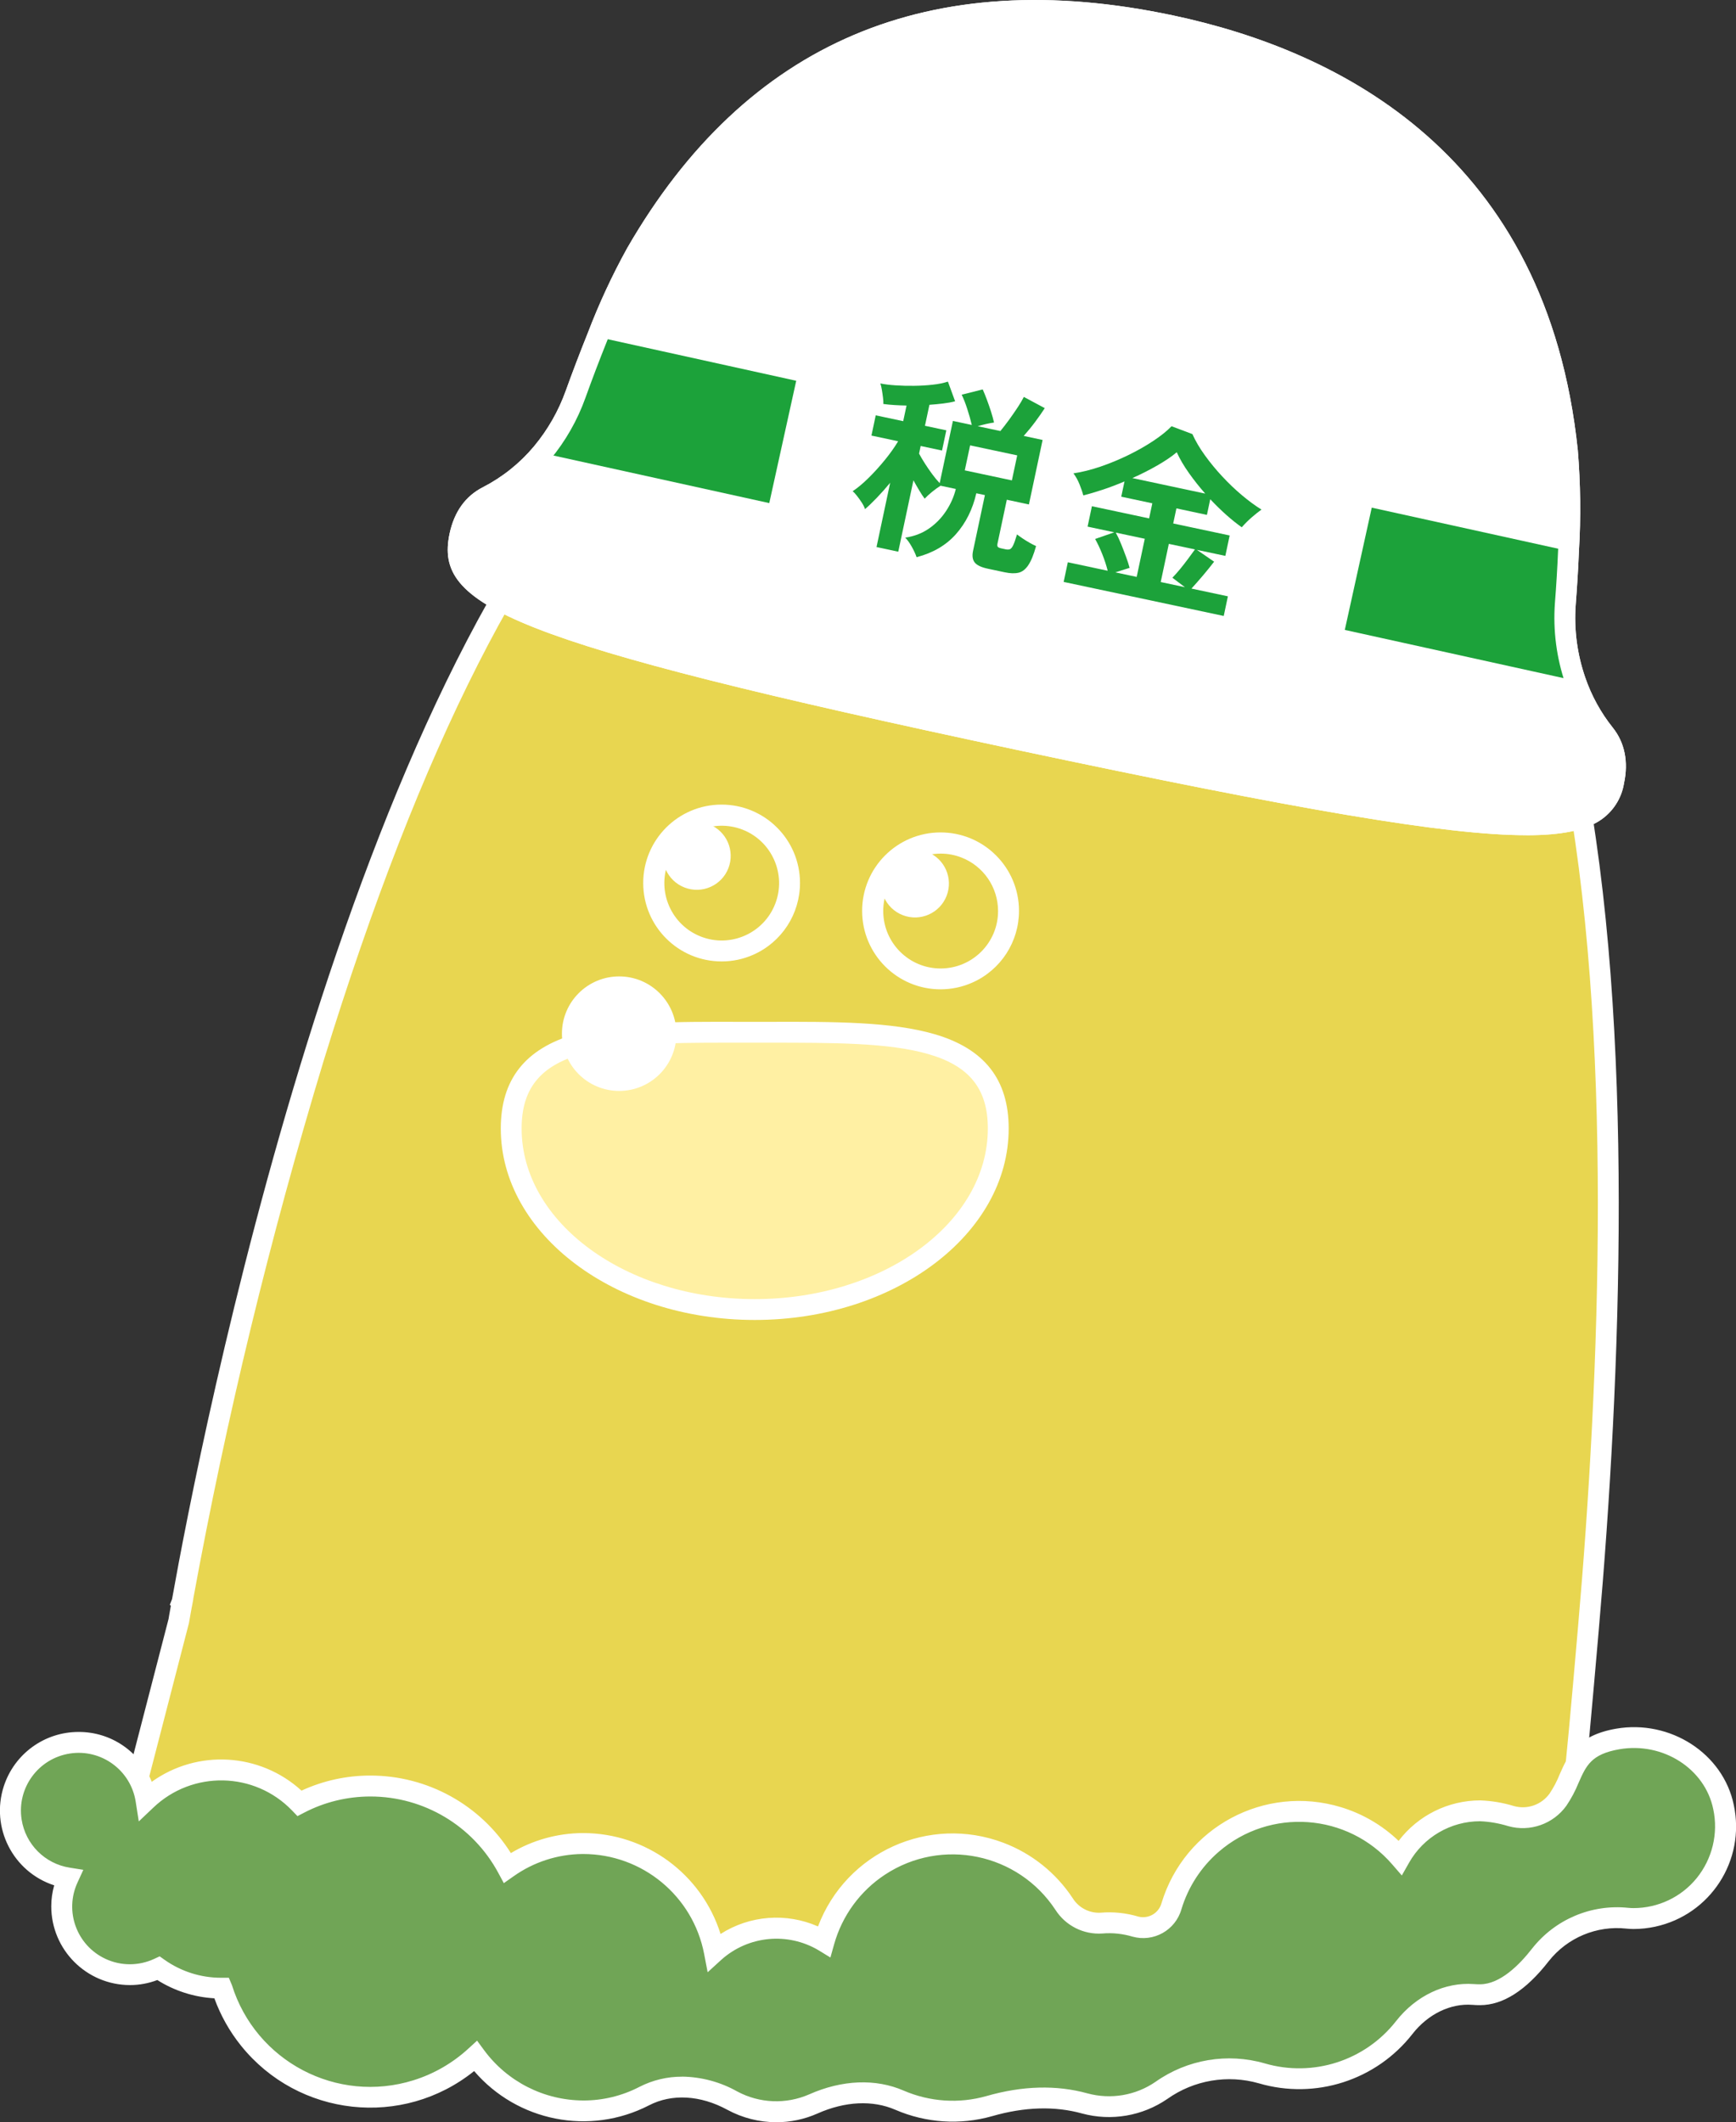
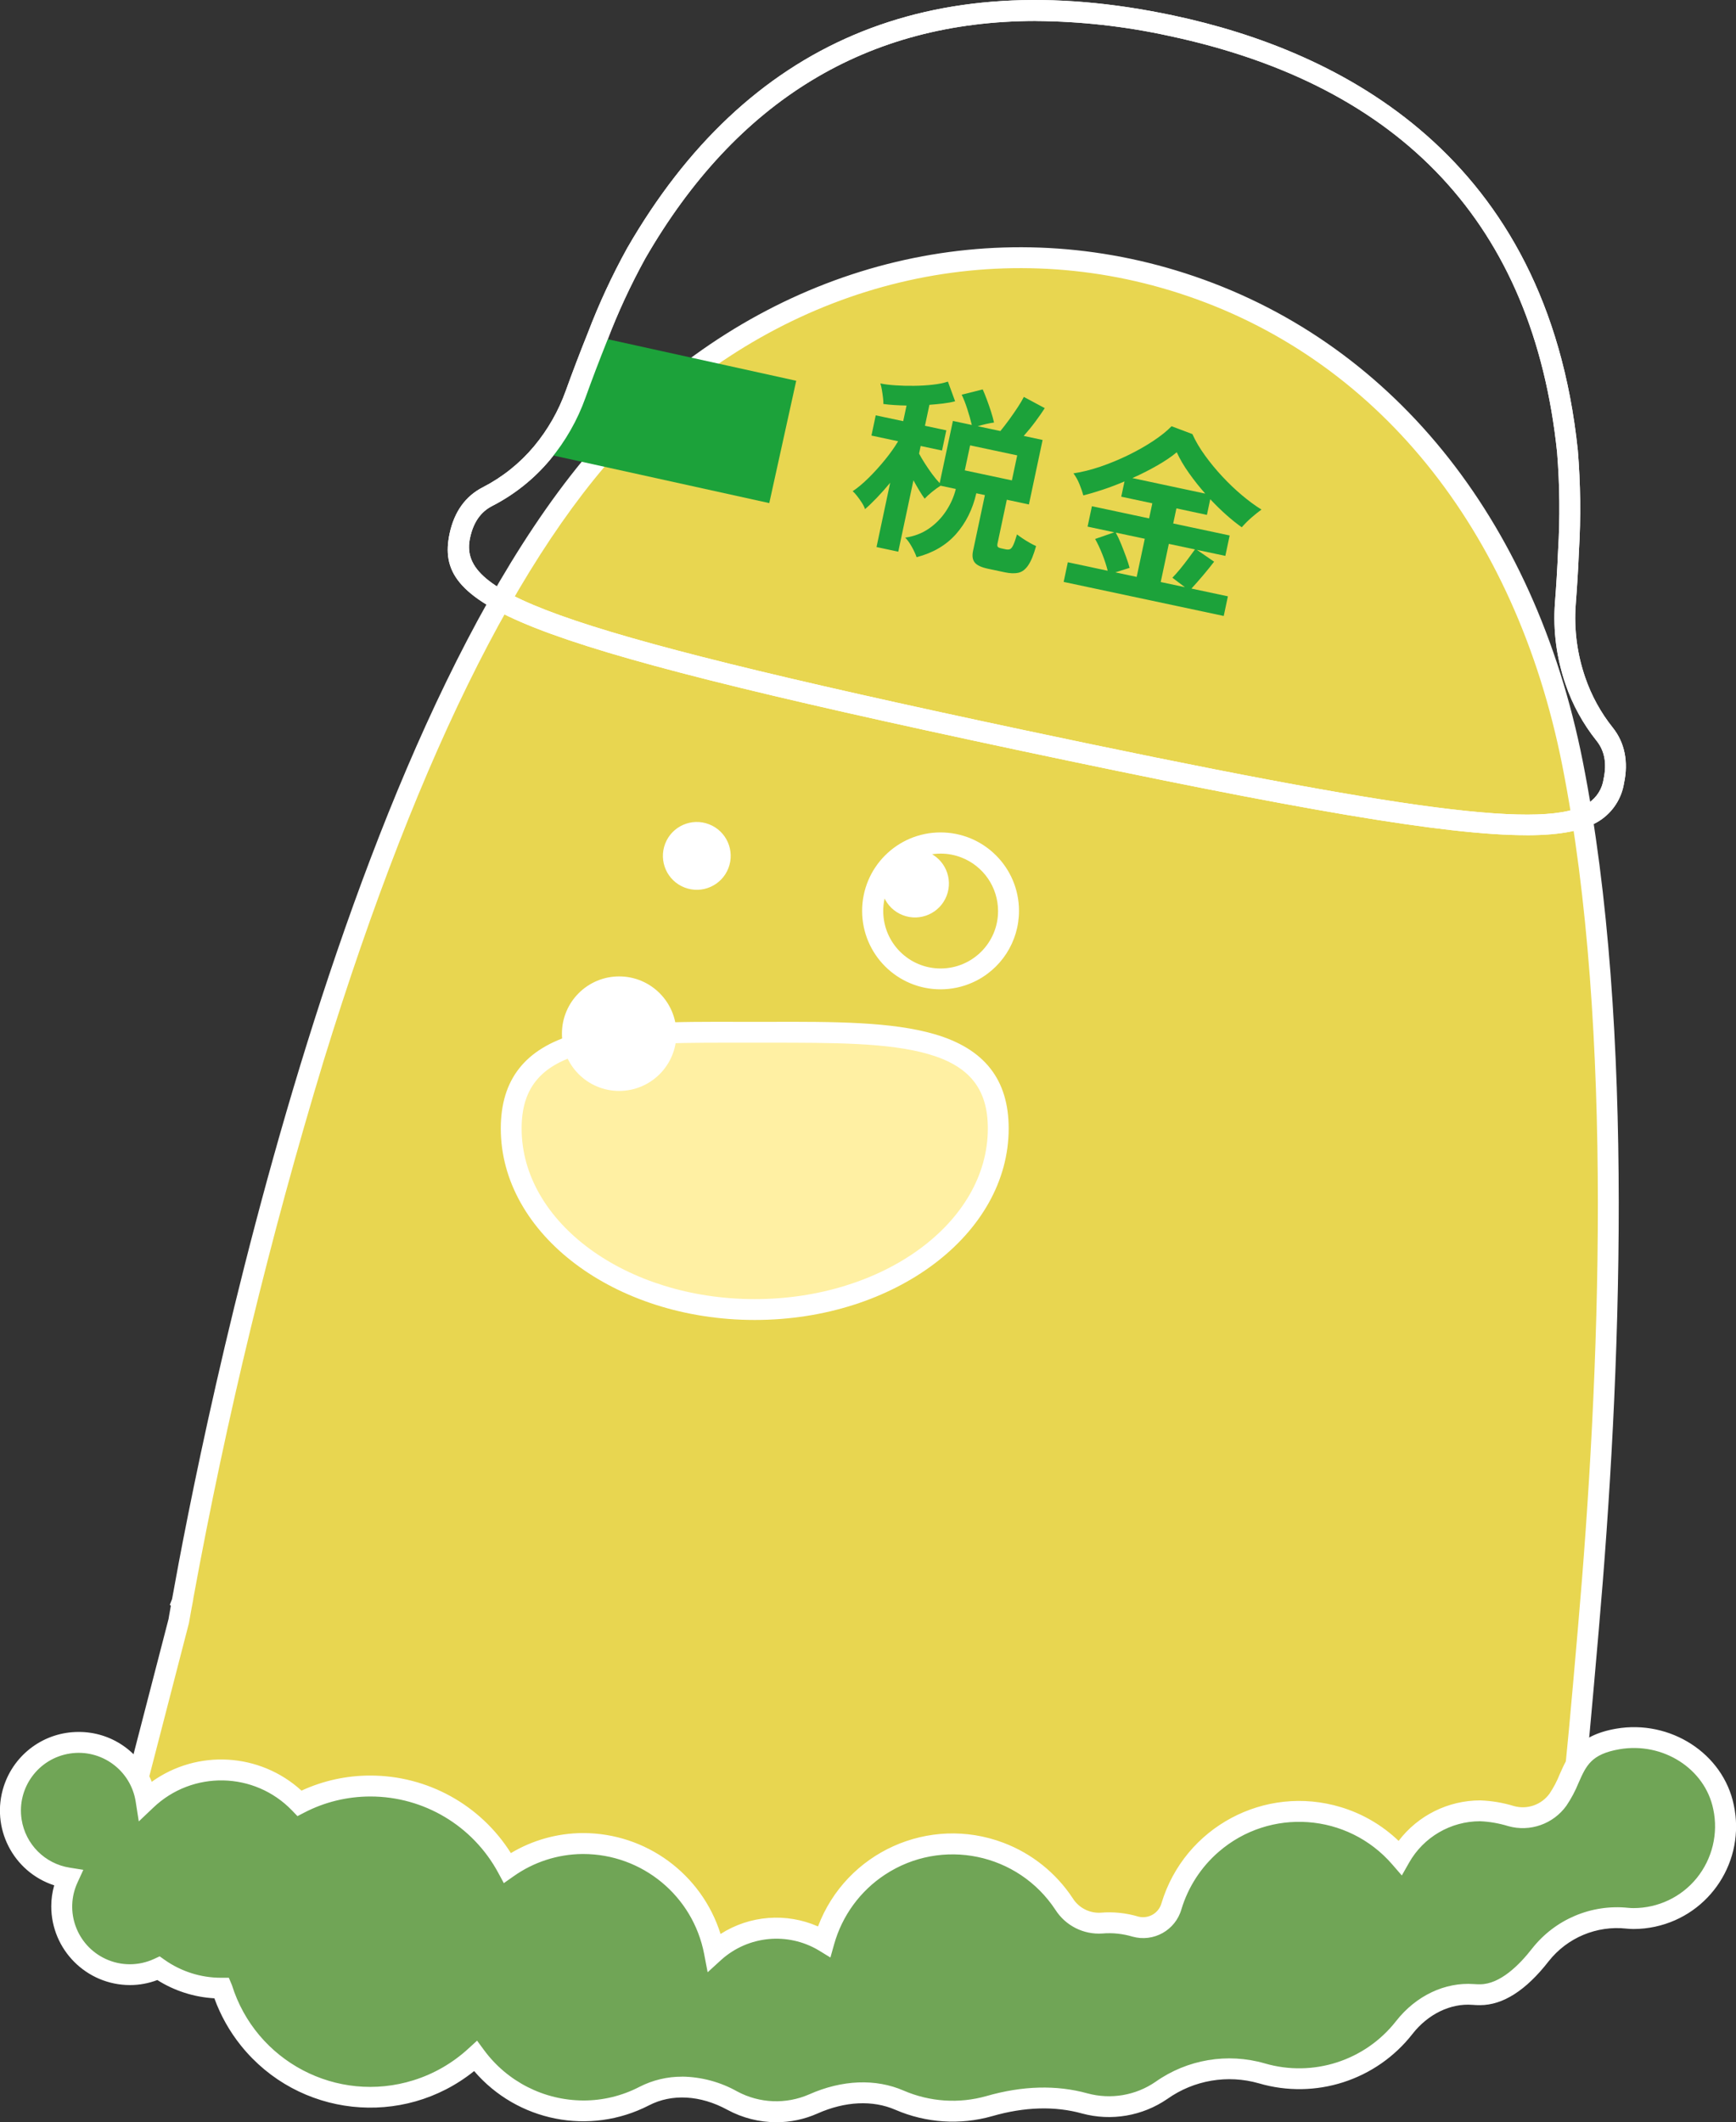
<svg xmlns="http://www.w3.org/2000/svg" xmlns:xlink="http://www.w3.org/1999/xlink" id="_レイヤー_2" viewBox="0 0 400.63 489.62">
  <rect x="0" y="0" width="400.63" height="489.62" fill="#333333" stroke="none" />
  <defs>
    <style>.cls-1{fill:none;}.cls-2{fill:#e8d650;}.cls-3{fill:#1ca23a;}.cls-4{fill:#70a556;}.cls-5{isolation:isolate;}.cls-6{fill:url(#_名称未設定グラデーション_3);}.cls-7{fill:url(#_名称未設定グラデーション_2);}.cls-8{clip-path:url(#clippath-1);}.cls-9{clip-path:url(#clippath-3);}.cls-10{clip-path:url(#clippath-4);}.cls-11{clip-path:url(#clippath-2);}.cls-12{clip-path:url(#clippath-5);}.cls-13{fill:#fff;}.cls-14{fill:url(#_名称未設定グラデーション_2-2);}.cls-15{clip-path:url(#clippath);}</style>
    <clipPath id="clippath">
      <path class="cls-1" d="M200.03,450.26c72.39,0,134.65-13.49,162.29-32.84l-329.14-3.48c24.87,21.18,90.23,36.32,166.85,36.32Z" />
    </clipPath>
    <linearGradient id="_名称未設定グラデーション_2" x1="1608.68" y1="635.93" x2="1608.7" y2="635.93" gradientTransform="translate(-529488.8 23529.16) scale(329.14 -36.32)" gradientUnits="userSpaceOnUse">
      <stop offset="0" stop-color="#e8d650" />
      <stop offset="1" stop-color="#e8d650" />
    </linearGradient>
    <clipPath id="clippath-1">
      <path class="cls-1" d="M148.06,95.16c-65.82,61.66-100.56,243.65-106.05,274.48,0,0-.03,0,0,.04-.54,2.87-.79,4.42-.79,4.42l-11.01,42.53,332.25,2.42c1.47-12.81,2.82-28.48,4.11-43.33,5.53-63.02,8.04-140.47-3.66-199.58-15.28-77.11-70.54-116.59-127.16-116.58-30.92,0-62.25,11.77-87.68,35.62h0Z" />
    </clipPath>
    <linearGradient id="_名称未設定グラデーション_2-2" x1="1608.99" y1="640.78" x2="1609" y2="640.78" gradientTransform="translate(-554127.14 230602.05) scale(344.39 -359.51)" xlink:href="#_名称未設定グラデーション_2" />
    <clipPath id="clippath-2">
      <rect class="cls-1" width="400.63" height="489.62" />
    </clipPath>
    <clipPath id="clippath-3">
      <path class="cls-1" d="M174.18,238.16c-31.04,0-56.2-.87-56.2,22.2s25.16,41.76,56.2,41.76,56.2-18.7,56.2-41.76c0-21.45-21.76-22.2-49.77-22.2-2.11,0-4.25,0-6.42,0h0Z" />
    </clipPath>
    <linearGradient id="_名称未設定グラデーション_3" x1="1595.11" y1="638.3" x2="1595.14" y2="638.3" gradientTransform="translate(-179285.98 41647.6) scale(112.4 -64.82)" gradientUnits="userSpaceOnUse">
      <stop offset="0" stop-color="#fff0a3" />
      <stop offset="1" stop-color="#fff0a3" />
    </linearGradient>
    <clipPath id="clippath-4">
      <rect class="cls-1" width="400.63" height="489.62" />
    </clipPath>
    <clipPath id="clippath-5">
      <rect class="cls-1" width="400.63" height="489.62" />
    </clipPath>
  </defs>
  <g id="_レイヤー_1-2">
    <g id="_グループ_393">
      <g class="cls-15">
        <g id="_グループ_392">
          <rect id="_長方形_229" class="cls-7" x="33.18" y="413.94" width="329.14" height="36.32" />
        </g>
      </g>
    </g>
    <g id="_グループ_395">
      <g class="cls-8">
        <g id="_グループ_394">
          <rect id="_長方形_230" class="cls-14" x="30.2" y="59.54" width="344.39" height="359.51" />
        </g>
      </g>
    </g>
    <g id="_グループ_397">
      <g class="cls-11">
        <g id="_グループ_396">
          <path id="_パス_1005" class="cls-13" d="M362.46,421.46c-.09,0-.19,0-.28-.02-1.32-.15-2.26-1.34-2.12-2.65,0,0,0,0,0-.01,1.39-12.12,2.67-26.78,3.9-40.96l.2-2.32c5.01-57.1,8.44-137.95-3.62-198.91-10.83-54.65-43.09-94.36-88.53-108.97-42.46-13.65-88.18-2.7-122.3,29.29-27.46,25.72-52.69,75.43-75,147.76-12.38,40.79-22.44,82.26-30.11,124.19l.02.02-.23,1.25c-.05.25-.09.48-.14.71l-.22,1.21c-.29,1.58-.42,2.42-.43,2.43l-11.06,42.75c-.33,1.29-1.65,2.06-2.93,1.72-1.29-.33-2.06-1.65-1.72-2.93h0l11.01-42.51s.17-1.09.53-3.03l-.24-.24.52-1.32c6.41-35.92,41.04-214,106.72-275.52,35.41-33.2,82.91-44.56,127.06-30.36,47.15,15.16,80.6,56.2,91.78,112.62,12.17,61.51,8.73,142.86,3.7,200.26l-.2,2.32c-1.24,14.21-2.51,28.9-3.91,41.09-.14,1.21-1.17,2.13-2.39,2.13" />
          <path id="_パス_1006" class="cls-2" d="M202.51,204.53c3.12-8.06,12.19-12.06,20.25-8.93,8.06,3.12,12.06,12.19,8.93,20.25-3.12,8.05-12.18,12.05-20.24,8.93-8.06-3.12-12.06-12.19-8.94-20.25" />
          <path id="_パス_1007" class="cls-13" d="M217.1,228.25c-10,.02-18.12-8.06-18.14-18.06-.02-10,8.06-18.12,18.06-18.14,10-.02,18.12,8.06,18.14,18.06.02,7.18-4.21,13.69-10.78,16.59-2.29,1.02-4.77,1.54-7.28,1.55M217.09,196.94c-7.32,0-13.26,5.92-13.26,13.24s5.92,13.26,13.24,13.26c7.32,0,13.26-5.92,13.26-13.24,0-5.47-3.35-10.38-8.45-12.36-1.53-.6-3.15-.9-4.79-.9" />
          <path id="_パス_1008" class="cls-13" d="M203.87,201.02c1.56-4.03,6.09-6.03,10.12-4.47s6.03,6.09,4.47,10.12c-1.56,4.03-6.09,6.03-10.12,4.47,0,0,0,0,0,0-4.03-1.56-6.03-6.09-4.47-10.12,0,0,0,0,0,0" />
          <path id="_パス_1009" class="cls-2" d="M151.97,198.1c3.12-8.06,12.19-12.06,20.24-8.93,8.06,3.12,12.06,12.19,8.93,20.24-3.12,8.06-12.18,12.05-20.24,8.93-8.06-3.12-12.06-12.19-8.94-20.25" />
-           <path id="_パス_1010" class="cls-13" d="M166.56,221.81c-9.99.02-18.11-8.07-18.12-18.06-.02-9.99,8.07-18.11,18.06-18.12s18.11,8.07,18.12,18.06c.01,7.17-4.21,13.68-10.78,16.58-2.29,1.02-4.77,1.54-7.28,1.54M154.21,198.96c-2.64,6.82.75,14.49,7.56,17.13,6.82,2.64,14.49-.75,17.13-7.56,2.64-6.82-.75-14.49-7.56-17.13-3.27-1.27-6.92-1.18-10.13.23-3.21,1.42-5.73,4.06-7,7.33" />
          <path id="_パス_1011" class="cls-13" d="M153.51,194.64c1.56-4.03,6.09-6.03,10.12-4.47,4.03,1.56,6.03,6.09,4.47,10.12-1.56,4.03-6.09,6.03-10.12,4.47,0,0,0,0,0,0-4.03-1.56-6.03-6.09-4.47-10.12,0,0,0,0,0,0" />
        </g>
      </g>
    </g>
    <g id="_グループ_399">
      <g class="cls-9">
        <g id="_グループ_398">
          <rect id="_長方形_232" class="cls-6" x="117.97" y="237.29" width="112.4" height="64.82" />
        </g>
      </g>
    </g>
    <g id="_グループ_401">
      <g class="cls-10">
        <g id="_グループ_400">
          <path id="_パス_1013" class="cls-13" d="M174.18,304.53c-32.31,0-58.61-19.81-58.61-44.17,0-11.3,5.61-18.42,17.14-21.77,9.87-2.87,22.96-2.89,38.21-2.84h6.52c15.19-.05,28.34-.03,38.21,2.84,11.53,3.35,17.13,10.47,17.13,21.77,0,24.36-26.29,44.17-58.6,44.17M167.68,240.56c-13.47,0-25.1.17-33.63,2.65-9.45,2.75-13.67,8.03-13.67,17.15,0,21.7,24.13,39.36,53.8,39.36s53.79-17.65,53.79-39.36c0-9.11-4.21-14.4-13.66-17.15-9.21-2.68-22.05-2.64-36.86-2.65h-9.76" />
          <path id="_パス_1014" class="cls-13" d="M156.1,238.48c0,7.3-5.92,13.21-13.21,13.21-7.3,0-13.21-5.92-13.21-13.21,0-7.3,5.91-13.21,13.21-13.21,7.3,0,13.21,5.92,13.21,13.21h0" />
          <path id="_パス_1015" class="cls-4" d="M397.77,416.91c-2.24-10.91-13.44-17.61-24.42-15.71-10.84,1.88-9.76,8.34-13.79,14-2.45,3.41-6.78,4.92-10.82,3.79-2.33-.71-4.74-1.12-7.17-1.22-7.64,0-14.7,4.12-18.46,10.77-11.13-12.86-30.58-14.25-43.44-3.12-4.4,3.81-7.63,8.79-9.31,14.36-1.01,3.58-4.71,5.68-8.3,4.72-1.97-.59-4.02-.89-6.08-.89-.59,0-1.18.03-1.76.07-3.46.22-6.77-1.46-8.63-4.39-9.34-14.22-28.44-18.17-42.65-8.83-6.21,4.08-10.74,10.28-12.75,17.44-8.03-4.94-18.37-3.95-25.32,2.42-2.81-14.58-15.61-25.09-30.46-25.01-6.21.06-12.24,2.01-17.31,5.6-9.26-17.22-30.6-23.84-47.98-14.89-9.6-9.96-25.44-10.28-35.43-.72-1.33-8.59-9.37-14.47-17.96-13.14-8.59,1.33-14.47,9.37-13.14,17.96,1.05,6.77,6.35,12.08,13.12,13.14-.96,2.05-1.46,4.28-1.47,6.54-.04,8.67,6.96,15.72,15.62,15.76,2.32.01,4.61-.49,6.71-1.47,4.23,2.99,9.28,4.59,14.46,4.59.06,0,.12,0,.18,0,5.89,18.9,26,29.45,44.9,23.56,5.07-1.58,9.72-4.26,13.62-7.86,8.93,12.24,25.44,16.15,38.91,9.22,6.42-3.31,13.99-2.4,20.34,1.05,5.78,3.14,12.7,3.42,18.71.76,6.35-2.82,13.51-3.64,19.88-.86,6.54,2.84,13.86,3.32,20.71,1.36,7.2-2.06,14.83-2.61,22.04-.62,6.06,1.67,12.54.56,17.71-3.01,6.72-4.76,15.25-6.21,23.16-3.92,12.1,3.53,25.12-.67,32.88-10.6,3.86-4.93,9.64-8.08,15.88-7.62.53.04,1.06.06,1.59.06,5.34,0,10.22-4.41,13.95-9.21,4.79-6.07,12.36-9.26,20.05-8.44.5.05.98.07,1.44.07,11.73,0,21.24-9.52,21.23-21.26,0-1.5-.16-3-.48-4.46" />
          <path id="_パス_1016" class="cls-13" d="M179.14,489.62c-3.94,0-7.82-.99-11.29-2.87-6.2-3.38-12.8-3.76-18.08-1.02-13.66,7.03-30.35,3.75-40.35-7.91-16.47,13.24-40.56,10.61-53.8-5.86-2.64-3.28-4.71-6.97-6.15-10.93-4.67-.26-9.2-1.71-13.16-4.21-2.02.76-4.15,1.16-6.31,1.16-10.03-.01-18.16-8.14-18.17-18.17,0-1.64.23-3.27.68-4.84-9.53-3.1-14.73-13.34-11.63-22.87,2.44-7.48,9.41-12.54,17.28-12.52,7.46-.03,14.16,4.55,16.86,11.5,10.56-7.57,24.97-6.71,34.56,2.04,4.98-2.3,10.41-3.49,15.9-3.48,13.16,0,25.41,6.75,32.42,17.89,4.99-2.98,10.68-4.58,16.49-4.62h.18c14.52,0,27.36,9.43,31.72,23.28,6.73-4.31,15.18-4.96,22.49-1.74,6.49-17.15,25.65-25.79,42.8-19.3,6.55,2.48,12.15,6.97,16,12.82,1.38,2.19,3.84,3.46,6.42,3.31,2.94-.25,5.91.06,8.74.91,2.32.57,4.68-.81,5.31-3.11,5.31-17.55,23.85-27.47,41.4-22.15,4.99,1.51,9.55,4.17,13.32,7.78,4.47-5.87,11.42-9.33,18.8-9.34,2.65.09,5.28.53,7.82,1.31,3.07.85,6.34-.29,8.21-2.87.93-1.39,1.71-2.87,2.33-4.43,1.85-4.2,3.95-8.97,13.01-10.55,12.53-2.16,24.74,5.72,27.18,17.6,2.74,12.77-5.39,25.34-18.16,28.08-1.63.35-3.28.53-4.95.53-.53,0-1.09-.03-1.67-.09-6.87-.75-13.64,2.09-17.93,7.52-5.23,6.73-10.56,10.14-15.85,10.14-.6,0-1.18-.02-1.77-.07-5.02-.39-10.23,2.12-13.81,6.7-8.36,10.71-22.41,15.23-35.45,11.41-7.22-2.07-14.99-.75-21.12,3.59-5.76,3.96-12.97,5.19-19.71,3.36-6.28-1.74-13.26-1.53-20.73.62-7.39,2.1-15.28,1.58-22.34-1.47-5.22-2.27-11.59-1.97-17.95.85-3.01,1.34-6.26,2.03-9.55,2.02M157.41,479.1c4.47.06,8.85,1.24,12.74,3.43,5.13,2.75,11.24,3,16.58.67,7.61-3.38,15.36-3.68,21.82-.87,6.03,2.6,12.77,3.05,19.09,1.26,8.35-2.4,16.19-2.6,23.34-.62,5.37,1.45,11.11.48,15.69-2.67,7.32-5.17,16.6-6.74,25.21-4.25,11.15,3.25,23.16-.62,30.31-9.77,4.58-5.84,11.27-9.02,17.95-8.53.47.04.94.05,1.41.05,4.64,0,9.12-4.5,12.05-8.28,5.3-6.71,13.66-10.25,22.17-9.36.42.04.83.06,1.22.06,5.66,0,11.02-2.54,14.58-6.93,3.6-4.45,5.01-10.3,3.81-15.9-1.92-9.36-11.63-15.54-21.65-13.82-6.51,1.13-7.67,3.76-9.43,7.75-.75,1.85-1.69,3.62-2.81,5.28-3.04,4.23-8.4,6.11-13.41,4.71-2.12-.65-4.31-1.04-6.53-1.13-6.77.01-13.02,3.66-16.36,9.55l-1.68,2.96-2.23-2.57c-10.27-11.85-28.2-13.14-40.05-2.87-4.05,3.51-7.03,8.1-8.58,13.23-1.39,4.86-6.44,7.68-11.3,6.32-2.25-.67-4.6-.92-6.94-.72-4.34.3-8.5-1.8-10.84-5.46-8.62-13.1-26.23-16.74-39.33-8.12-5.72,3.76-9.89,9.47-11.74,16.06l-.86,3.06-2.71-1.66c-7.15-4.25-16.23-3.38-22.44,2.16l-3.18,2.9-.81-4.22c-2.57-13.39-14.29-23.06-27.92-23.06h-.16c-5.72.05-11.28,1.85-15.94,5.17l-2.21,1.55-1.28-2.38c-5.85-10.85-17.18-17.61-29.5-17.61-5.31,0-10.55,1.26-15.26,3.71l-1.58.82-1.24-1.29c-8.68-9.01-23.01-9.3-32.05-.65l-3.33,3.16-.71-4.54c-1.13-7.27-7.94-12.25-15.21-11.12-7.27,1.13-12.25,7.94-11.12,15.21.89,5.73,5.38,10.23,11.11,11.12l3.13.5-1.32,2.88c-3.1,6.65-.22,14.56,6.44,17.66,3.56,1.66,7.68,1.66,11.24,0l1.26-.58,1.13.8c3.82,2.7,8.39,4.15,13.07,4.14h1.76l.71,1.68c5.5,17.64,24.26,27.48,41.9,21.97,4.72-1.47,9.06-3.98,12.7-7.33l1.98-1.81,1.59,2.16c5.36,7.29,13.86,11.61,22.91,11.64,4.51.02,8.96-1.06,12.97-3.14,3.05-1.56,6.43-2.37,9.85-2.35" />
-           <path id="_パス_1017" class="cls-13" d="M372.42,180.18c-3.07,14.55-21.4,15.07-136.97-9.46-115.6-24.57-132.41-32.51-129.34-47.1,1.04-4.88,3.55-7.6,6.41-9.05,4.82-2.48,9.1-5.9,12.58-10.06,3.36-4.04,5.99-8.64,7.76-13.59,1.53-4.25,3.25-8.77,5.03-13.18,2.53-6.63,5.52-13.08,8.95-19.31,9.9-17.15,42.12-69.81,123.44-52.52,81.34,17.26,89.4,78.49,91.46,98.17.62,7.66.71,15.36.24,23.03-.17,4.1-.43,8.25-.74,12.18-.44,6.01.35,12.05,2.31,17.75,1.53,4.47,3.82,8.64,6.77,12.34,1.99,2.49,3.13,5.98,2.11,10.79" />
          <path id="_パス_1018" class="cls-13" d="M352.26,192.69c-18.66,0-52.92-5.96-117.31-19.62-118.76-25.24-134.7-33.33-131.2-49.95,1.08-5.05,3.66-8.65,7.67-10.7,4.54-2.33,8.56-5.55,11.83-9.46,3.18-3.82,5.66-8.17,7.33-12.85,1.5-4.17,3.25-8.76,5.06-13.26,2.57-6.74,5.61-13.3,9.1-19.61C172.18,9.68,214.58-8.37,270.77,3.57c38.66,8.2,86.24,32.26,93.35,100.27.64,7.78.73,15.6.26,23.4-.17,4.12-.43,8.3-.74,12.26-.42,5.68.33,11.39,2.19,16.78,1.44,4.21,3.6,8.14,6.38,11.62,2.74,3.43,3.63,7.86,2.58,12.79-.56,3.53-2.58,6.65-5.57,8.61-3.4,2.21-8.63,3.4-16.95,3.4M239.06,4.84c-38.88,0-69.12,18.35-90.15,54.8-3.37,6.12-6.31,12.46-8.8,18.99-1.79,4.46-3.51,8.99-4.99,13.11-1.86,5.22-4.63,10.06-8.17,14.32-3.68,4.41-8.21,8.03-13.33,10.66-2.7,1.37-4.38,3.8-5.15,7.41-2.6,12.32,15.46,20.44,127.49,44.24,89.4,18.97,121.14,23.08,130.63,16.89,1.91-1.27,3.18-3.3,3.49-5.57h0c.76-3.59.23-6.46-1.64-8.79-3.12-3.91-5.55-8.32-7.16-13.06-2.07-6.01-2.9-12.37-2.44-18.71.31-3.92.56-8.04.73-12.11.46-7.56.38-15.13-.23-22.68-5.47-52.29-35.61-84.61-89.57-96.06-10.09-2.21-20.38-3.36-30.71-3.43" />
        </g>
      </g>
    </g>
    <g id="_税金" class="cls-5">
      <g class="cls-5">
        <path class="cls-3" d="M211.53,128.55c-.25-.73-.62-1.53-1.12-2.42s-1-1.59-1.51-2.09c2.06-.3,3.88-.99,5.46-2.08,1.58-1.09,2.9-2.44,3.97-4.06,1.06-1.61,1.82-3.31,2.25-5.09l-3.52-.75c-.56.34-1.22.82-1.96,1.42-.74.61-1.31,1.13-1.71,1.57-.38-.51-.8-1.14-1.25-1.9-.45-.76-.9-1.53-1.34-2.33l-3.5,16.46-5.02-1.07,3.15-14.83c-1.03,1.25-2.07,2.42-3.11,3.5s-1.94,1.94-2.69,2.58c-.15-.46-.4-.97-.76-1.52-.36-.55-.72-1.07-1.1-1.54-.38-.48-.7-.84-.99-1.08,1.1-.72,2.31-1.72,3.63-3.02,1.32-1.3,2.59-2.7,3.81-4.2,1.22-1.5,2.24-2.93,3.05-4.3l-6.16-1.31.99-4.67,6.34,1.35.77-3.61c-.95-.02-1.88-.05-2.78-.11-.91-.05-1.76-.14-2.57-.25.02-.36-.01-.85-.08-1.44-.07-.6-.16-1.2-.26-1.8-.1-.6-.22-1.1-.35-1.5.97.21,2.13.35,3.49.44,1.36.09,2.79.13,4.3.11,1.51-.02,2.94-.1,4.31-.26,1.37-.15,2.53-.39,3.49-.71l1.66,4.54c-.84.22-1.77.39-2.78.51-1.01.12-2.06.22-3.15.3l-1.03,4.84,4.93,1.05-.99,4.66-4.93-1.05-.37,1.76c.35.66.79,1.4,1.32,2.24.53.83,1.1,1.66,1.7,2.48s1.19,1.52,1.74,2.09l3.05-14.35,4.36.93c-.26-1.1-.6-2.32-1.04-3.67-.43-1.35-.87-2.45-1.3-3.31l4.86-1.22c.29.64.61,1.43.95,2.34.34.92.66,1.83.96,2.76.29.92.53,1.77.7,2.54-.54.07-1.15.19-1.84.34-.69.16-1.33.33-1.93.51l5.24,1.11c.66-.81,1.34-1.69,2.04-2.65.69-.96,1.35-1.9,1.96-2.83.61-.93,1.08-1.73,1.41-2.39l4.83,2.59c-.55.86-1.27,1.89-2.15,3.08-.88,1.19-1.79,2.3-2.71,3.33l4.36.93-3.16,14.88-5.1-1.09-2.15,10.12c-.07.32-.05.56.05.72.1.16.39.29.86.39l.97.21c.38.08.71.07.97-.02.26-.1.52-.4.77-.92.25-.51.54-1.35.88-2.5.32.25.74.56,1.28.92.54.36,1.08.7,1.65,1.02.56.32,1.05.57,1.47.75-.54,1.97-1.14,3.44-1.79,4.4-.65.97-1.4,1.55-2.26,1.75-.86.2-1.92.17-3.18-.1l-3.87-.82c-1.53-.32-2.54-.8-3.05-1.43-.51-.63-.64-1.53-.39-2.71l2.73-12.85-1.98-.42c-.85,3.71-2.42,6.85-4.69,9.42-2.28,2.57-5.3,4.34-9.07,5.32ZM222.65,108.52l10.87,2.31,1.23-5.77-10.87-2.31-1.23,5.77Z" />
      </g>
      <g class="cls-5">
        <path class="cls-3" d="M245.47,134.25l.96-4.53,9.2,1.96c-.3-1.2-.71-2.48-1.25-3.83s-1.09-2.52-1.65-3.5l4.42-1.54-6.16-1.31,1-4.71,13.2,2.81.74-3.48-7.17-1.53.75-3.52c-1.69.72-3.35,1.35-5,1.9-1.65.55-3.16.99-4.51,1.32-.18-.71-.47-1.56-.86-2.53s-.86-1.82-1.41-2.55c1.96-.29,4.03-.81,6.22-1.55,2.18-.75,4.33-1.63,6.43-2.66,2.1-1.02,4.03-2.12,5.78-3.28,1.75-1.16,3.15-2.29,4.21-3.38l4.81,1.81c.73,1.63,1.7,3.27,2.91,4.94,1.21,1.67,2.54,3.29,4,4.85,1.46,1.57,2.97,3.01,4.53,4.32,1.56,1.31,3.06,2.42,4.5,3.3-.69.5-1.44,1.1-2.25,1.8-.81.7-1.58,1.47-2.3,2.29-2.35-1.66-4.77-3.82-7.27-6.47l-.77,3.61-7.04-1.5-.74,3.48,13.03,2.77-1,4.71-6.56-1.39,3.97,2.73c-.81,1.05-1.68,2.13-2.62,3.24-.94,1.1-1.81,2.09-2.61,2.96l8.41,1.79-.96,4.53-36.92-7.85ZM257.39,132.05l4.93,1.05,1.87-8.8-6.69-1.42c.42.76.83,1.64,1.23,2.63.4.99.78,1.98,1.14,2.96.36.98.63,1.83.82,2.54l-3.31,1.04ZM261.33,110.3l16.81,3.58c-1.36-1.54-2.62-3.13-3.77-4.76-1.16-1.63-2.09-3.22-2.8-4.78-1.16.98-2.65,1.99-4.46,3.03s-3.74,2.02-5.78,2.93ZM267.86,134.28l5.59,1.19-2.89-2.18c.55-.56,1.14-1.23,1.79-2.01.64-.78,1.26-1.58,1.86-2.39s1.12-1.52,1.56-2.13l-6.03-1.28-1.87,8.8Z" />
      </g>
    </g>
    <g id="_グループ_403">
      <g class="cls-12">
        <g id="_グループ_402">
          <path id="_パス_1019" class="cls-3" d="M183.75,87.85l-6.22,28.22-52.43-11.55c3.36-4.04,5.98-8.64,7.75-13.59,1.53-4.25,3.26-8.78,5.03-13.19l45.88,10.11Z" />
-           <path id="_パス_1020" class="cls-3" d="M363.55,157.05l-53.2-11.72,6.22-28.21,45.41,10c-.17,4.1-.43,8.25-.74,12.18-.44,6.01.35,12.05,2.31,17.75" />
          <path id="_パス_1021" class="cls-13" d="M352.26,192.69c-18.66,0-52.92-5.96-117.31-19.62-118.76-25.24-134.7-33.33-131.2-49.95,1.08-5.05,3.66-8.65,7.67-10.7,4.54-2.33,8.56-5.55,11.83-9.46,3.18-3.82,5.66-8.17,7.33-12.85,1.5-4.17,3.25-8.76,5.06-13.26,2.57-6.74,5.61-13.3,9.1-19.61C172.18,9.68,214.58-8.37,270.77,3.57c38.66,8.2,86.24,32.26,93.35,100.27.64,7.78.73,15.6.26,23.4-.17,4.12-.43,8.3-.74,12.26-.42,5.68.33,11.39,2.19,16.78,1.44,4.21,3.6,8.14,6.38,11.62,2.74,3.43,3.63,7.86,2.58,12.79-.56,3.53-2.58,6.65-5.57,8.61-3.4,2.21-8.63,3.4-16.95,3.4M239.06,4.84c-38.88,0-69.12,18.35-90.15,54.8-3.37,6.12-6.31,12.46-8.8,18.99-1.79,4.46-3.51,8.99-4.99,13.11-1.86,5.22-4.63,10.06-8.17,14.32-3.68,4.41-8.21,8.03-13.33,10.66-2.7,1.37-4.38,3.8-5.15,7.41-2.6,12.32,15.46,20.44,127.49,44.24,89.4,18.97,121.14,23.08,130.63,16.89,1.91-1.27,3.18-3.3,3.49-5.57h0c.76-3.59.23-6.46-1.64-8.79-3.12-3.91-5.55-8.32-7.16-13.06-2.07-6.01-2.9-12.37-2.44-18.71.31-3.92.56-8.04.73-12.11.46-7.56.38-15.13-.23-22.68-5.47-52.29-35.61-84.61-89.57-96.06-10.09-2.21-20.38-3.36-30.71-3.43" />
        </g>
      </g>
    </g>
  </g>
</svg>